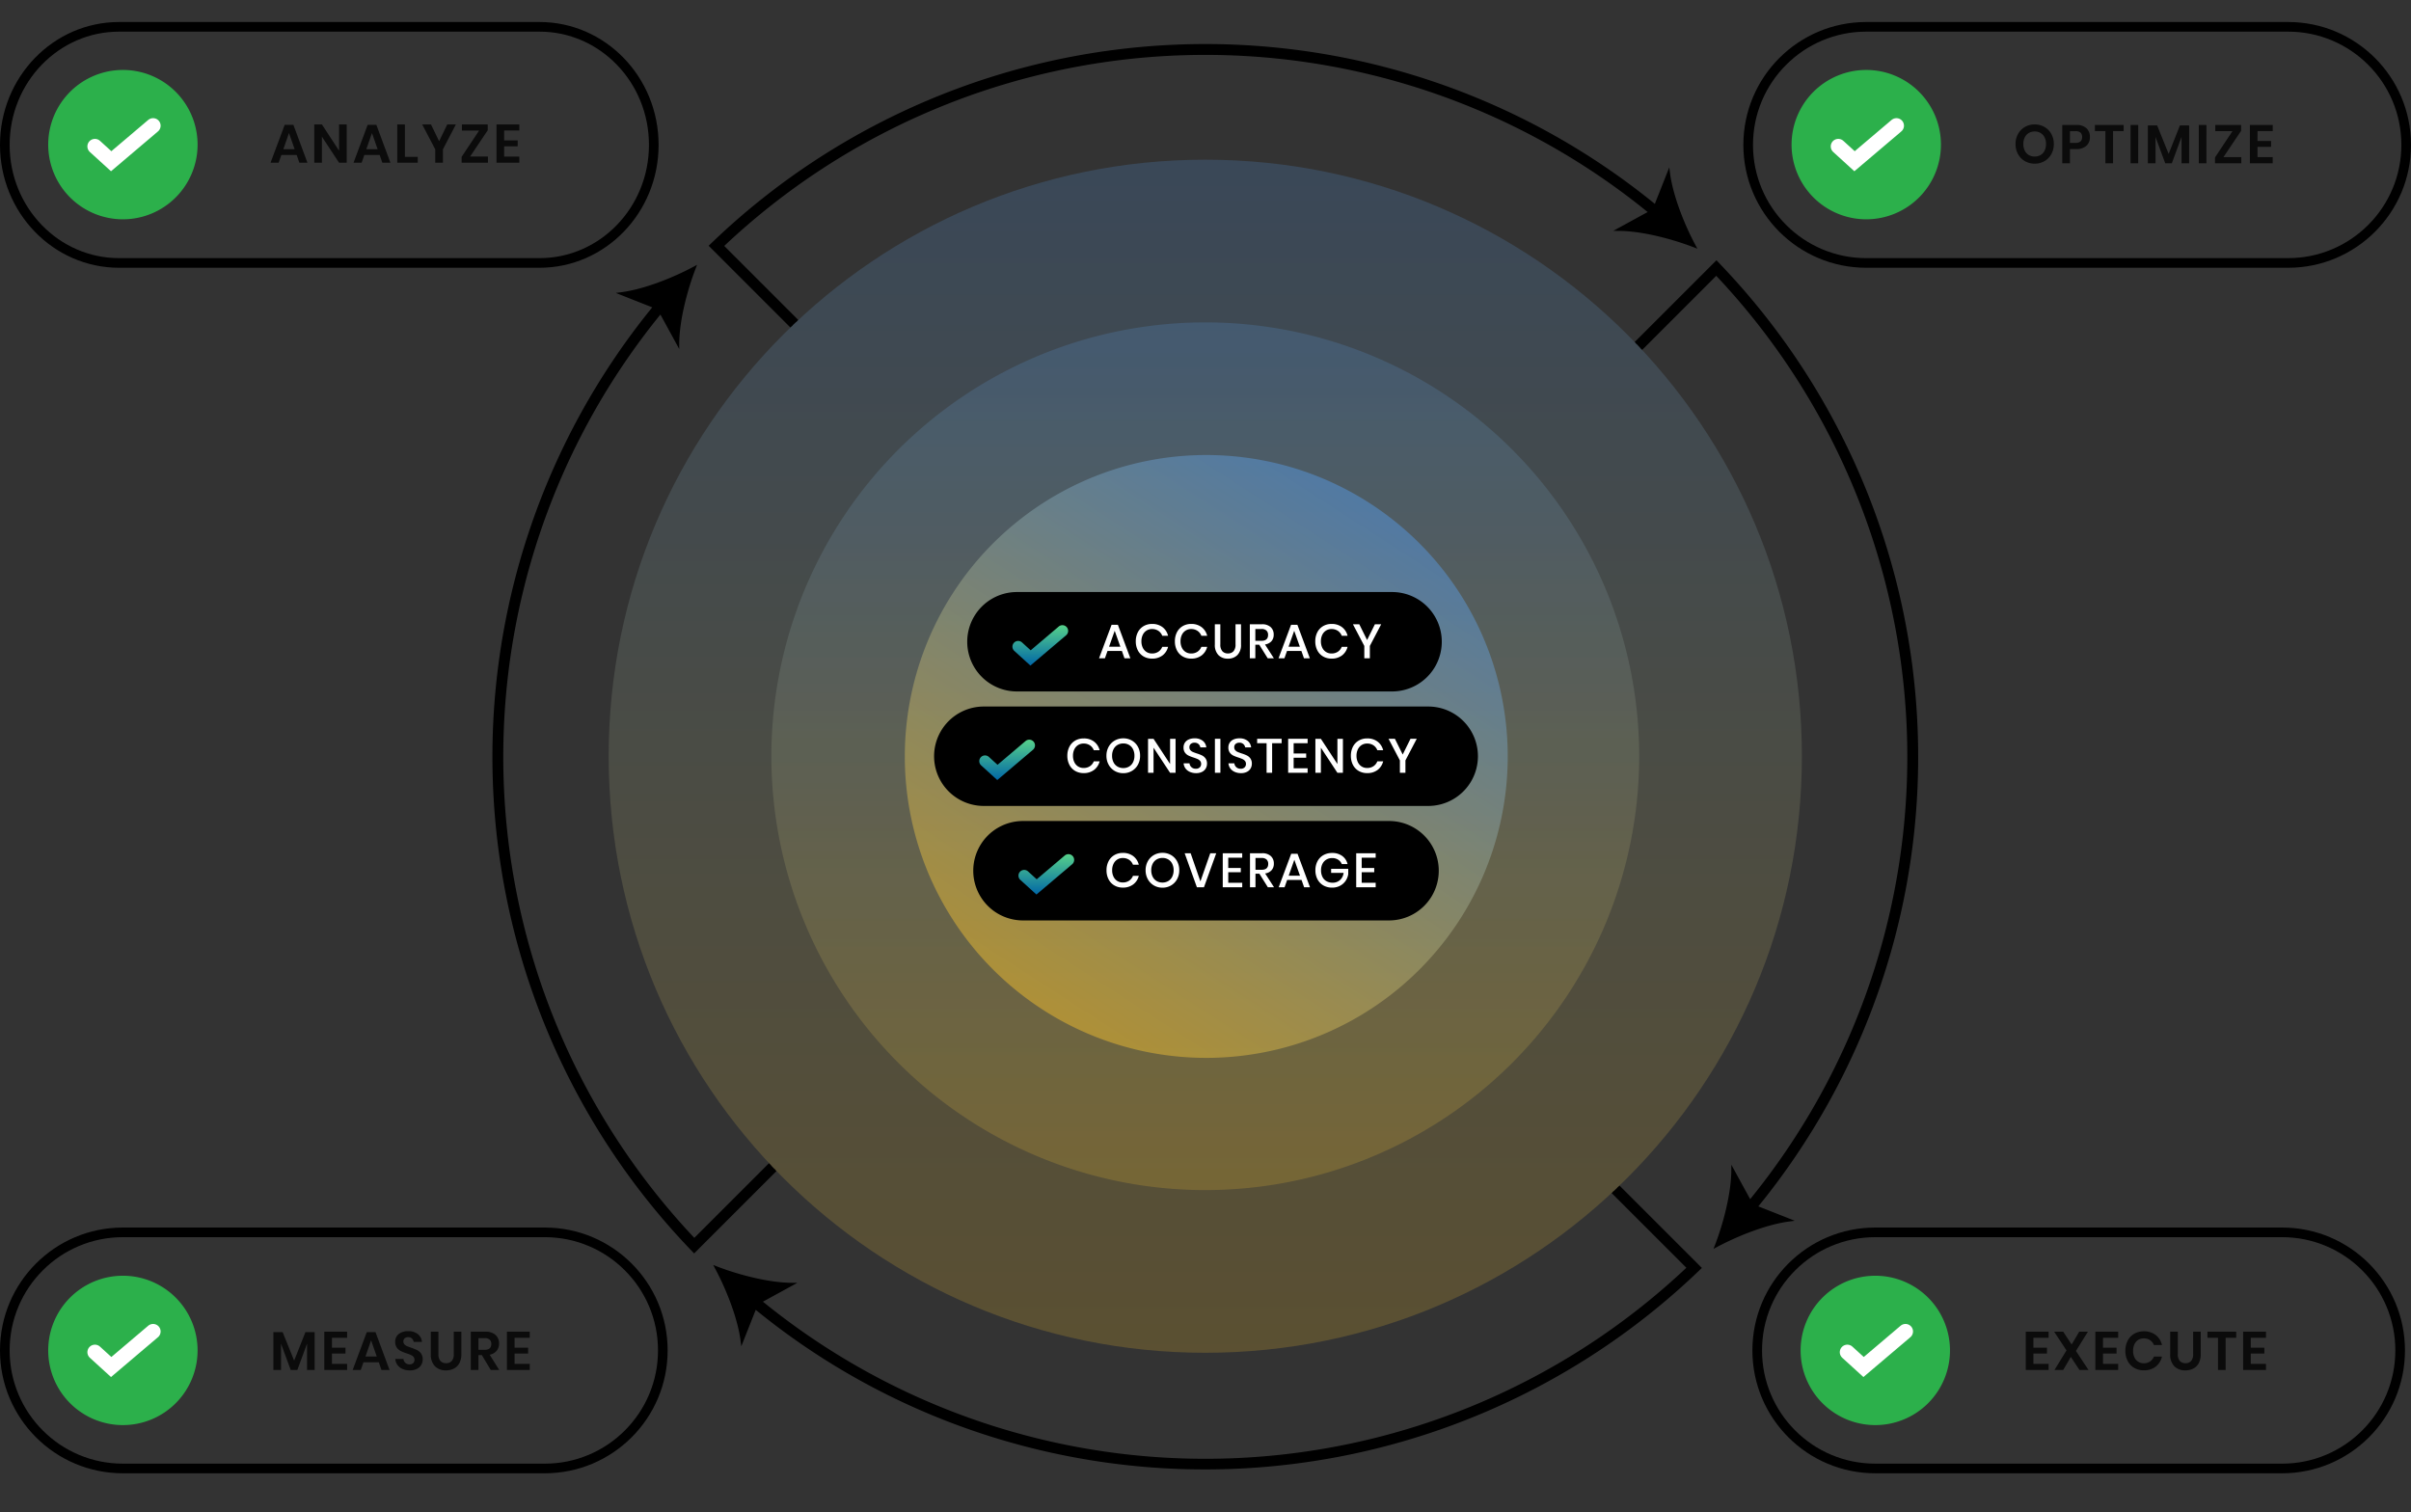
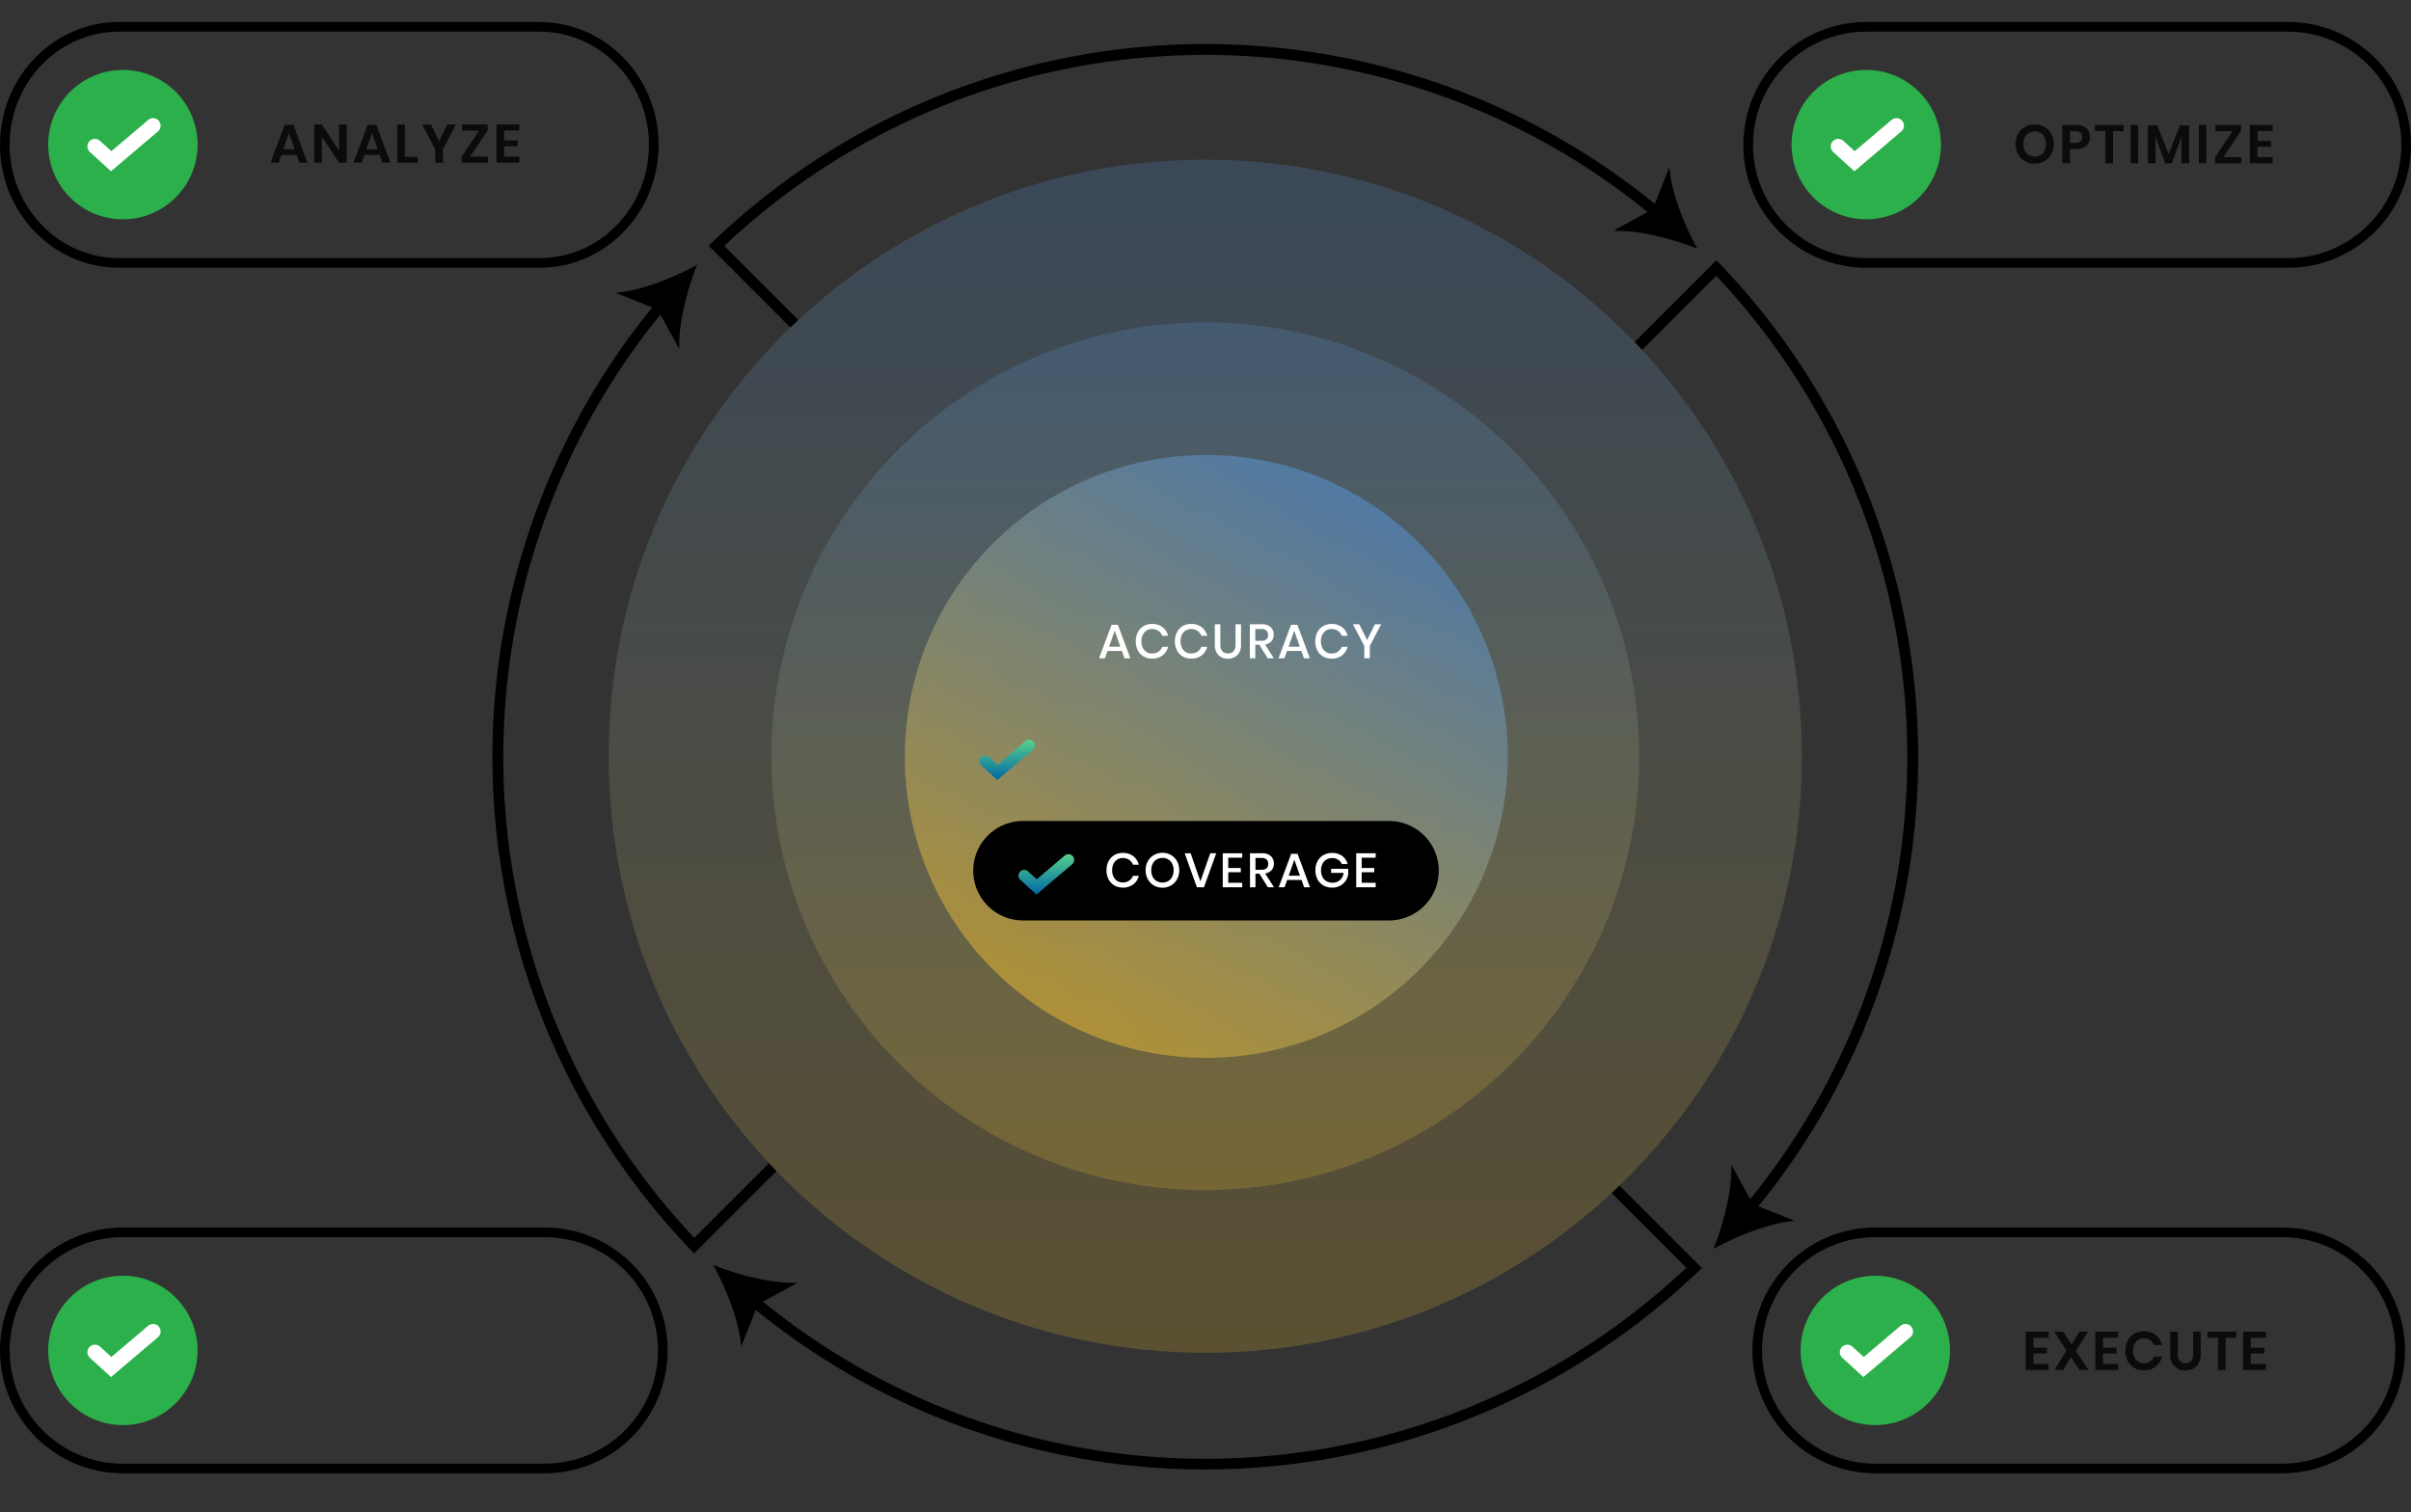
<svg xmlns="http://www.w3.org/2000/svg" width="800.145" height="502" viewBox="0 0 800.145 502">
  <rect x="0" y="0" width="800.145" height="502" fill="#333333" stroke="none" />
  <defs>
    <linearGradient id="linear-gradient" x1="0.5" x2="0.5" y2="1" gradientUnits="objectBoundingBox">
      <stop offset="0" stop-color="#569ef0" />
      <stop offset="1" stop-color="#ffc72c" />
    </linearGradient>
    <clipPath id="clip-path">
      <path id="mask" d="M9147,25125.213a253.058,253.058,0,0,1-50.587-5.1,249.77,249.77,0,0,1-89.753-37.77,251.71,251.71,0,0,1-90.937-110.434,249.606,249.606,0,0,1-14.625-47.115,253.426,253.426,0,0,1,0-101.168,249.657,249.657,0,0,1,37.766-89.752,251.69,251.69,0,0,1,110.434-90.937,249.691,249.691,0,0,1,47.115-14.629,253.536,253.536,0,0,1,101.171,0,249.747,249.747,0,0,1,89.75,37.77,251.731,251.731,0,0,1,90.937,110.434,249.647,249.647,0,0,1,14.624,47.115,253.426,253.426,0,0,1,0,101.168,249.611,249.611,0,0,1-37.766,89.752,251.7,251.7,0,0,1-110.431,90.938,249.748,249.748,0,0,1-47.114,14.629A253.029,253.029,0,0,1,9147,25125.213Zm0-449a199.423,199.423,0,0,0-39.906,4.023,196.83,196.83,0,0,0-70.8,29.791,198.566,198.566,0,0,0-71.736,87.117,197.05,197.05,0,0,0-11.537,37.166,199.944,199.944,0,0,0,0,79.809,196.954,196.954,0,0,0,29.792,70.8,198.59,198.59,0,0,0,87.113,71.738,197.268,197.268,0,0,0,37.168,11.537,199.9,199.9,0,0,0,79.81,0,196.889,196.889,0,0,0,70.8-29.793,198.576,198.576,0,0,0,71.734-87.117,197.016,197.016,0,0,0,11.537-37.166,199.944,199.944,0,0,0,0-79.809,196.954,196.954,0,0,0-29.792-70.8,198.575,198.575,0,0,0-87.111-71.738,197.035,197.035,0,0,0-37.166-11.535A199.394,199.394,0,0,0,9147,24676.211Z" transform="translate(-8187 -18664.213)" stroke="rgba(0,0,0,0)" stroke-width="1" fill="url(#linear-gradient)" />
    </clipPath>
    <linearGradient id="linear-gradient-5" x1="0.5" x2="0.5" y2="1" gradientUnits="objectBoundingBox">
      <stop offset="0" stop-color="#57d18b" />
      <stop offset="1" stop-color="#0167a6" />
    </linearGradient>
  </defs>
  <g id="best_practices_supported_by_Clear_Demand_solutons" data-name="best practices supported by Clear Demand solutons" transform="translate(23621.145 17178.303)">
    <g id="Group_124584" data-name="Group 124584" transform="translate(-8)">
      <path id="Path_94036" data-name="Path 94036" d="M144,0A144,144,0,1,1,0,144,144,144,0,0,1,144,0Z" transform="translate(-23357.145 -17071.301)" stroke="rgba(0,0,0,0)" stroke-width="1" opacity="0.195" fill="url(#linear-gradient)" />
      <g id="arrows" transform="translate(-24173.146 -23137.301)" clip-path="url(#clip-path)">
        <g id="flow">
          <path id="flow-2" data-name="flow" d="M9045.492,24944.666a234.389,234.389,0,0,1-62.892-36.926l-4.323,10.941c-.984-7.5-4.764-17.094-8.5-24.055,7.37,2.848,17.356,5.414,24.918,5.461l-10.382,5.68a233.207,233.207,0,0,0,308.07-11.16l-108.928-108.93a79.46,79.46,0,0,1-102.891,0l-82.186,82.191-1.844-1.84,83.905-83.91.917.8a76.843,76.843,0,0,0,101.3,0l.918-.8,112.529,112.531-.966.918a236.262,236.262,0,0,1-249.648,49.1Zm-84.034-56.508a235.831,235.831,0,0,1-12.163-312.551l-10.942-4.324c7.488-.984,17.088-4.77,24.046-8.5-2.838,7.371-5.414,17.359-5.462,24.922l-5.673-10.387a233.217,233.217,0,0,0,11.159,308.07l108.928-108.93a79.25,79.25,0,0,1-18.871-51.437,79.209,79.209,0,0,1,18.871-51.445l-82.191-82.187,1.848-1.844,83.9,83.91-.8.91a76.883,76.883,0,0,0,0,101.3l.8.918-112.529,112.539Zm345.627-25.82,5.673,10.375a233.2,233.2,0,0,0-11.165-308.07l-108.922,108.922a79.5,79.5,0,0,1,0,102.891l82.186,82.188-1.842,1.848-83.9-83.91.8-.918a76.875,76.875,0,0,0,0-101.3l-.8-.918,112.529-112.535.919.965a235.831,235.831,0,0,1,12.169,312.555l10.942,4.32c-7.489.984-17.083,4.77-24.049,8.5C9304.467,24879.885,9307.036,24869.9,9307.085,24862.338Zm-124.426-195.227a76.872,76.872,0,0,0-101.3,0l-.919.8-112.535-112.527.964-.922a235.82,235.82,0,0,1,312.549-12.164l4.33-10.941c.977,7.484,4.758,17.09,8.5,24.047-7.37-2.84-17.355-5.41-24.917-5.457l10.379-5.676a233.168,233.168,0,0,0-308.062,11.16l108.916,108.926a79.451,79.451,0,0,1,102.891,0l82.186-82.187,1.841,1.84-83.9,83.9Z" transform="translate(-8172.007 -18514.811)" stroke="#000" stroke-miterlimit="10" stroke-width="1" />
        </g>
      </g>
      <path id="Path_94033" data-name="Path 94033" d="M198,0C307.352,0,396,88.648,396,198S307.352,396,198,396,0,307.352,0,198,88.648,0,198,0Z" transform="translate(-23411.145 -17125.301)" stroke="rgba(0,0,0,0)" stroke-width="1" opacity="0.195" fill="url(#linear-gradient)" />
      <path id="Path_94037" data-name="Path 94037" d="M100,0A100,100,0,1,1,0,100,100,100,0,0,1,100,0Z" transform="matrix(0.839, 0.545, -0.545, 0.839, -23242.217, -17065.629)" stroke="rgba(0,0,0,0)" stroke-width="1" opacity="0.448" fill="url(#linear-gradient)" />
      <path id="Path_94040" data-name="Path 94040" d="M16.5,0H137.987a16.5,16.5,0,0,1,0,33H16.5a16.5,16.5,0,0,1,0-33Z" transform="translate(-23290.146 -16905.801)" />
      <path id="Path_94041" data-name="Path 94041" d="M6.144-11.408A5.51,5.51,0,0,1,9.6-10.352a5.16,5.16,0,0,1,1.856,2.864H9.52A3.44,3.44,0,0,0,8.248-9.112a3.678,3.678,0,0,0-2.136-.6,3.32,3.32,0,0,0-1.8.5A3.41,3.41,0,0,0,3.064-7.8a4.79,4.79,0,0,0-.456,2.152,4.752,4.752,0,0,0,.456,2.136A3.41,3.41,0,0,0,4.312-2.1a3.32,3.32,0,0,0,1.8.5,3.678,3.678,0,0,0,2.136-.6A3.45,3.45,0,0,0,9.52-3.808h1.936A5.121,5.121,0,0,1,9.6-.952,5.539,5.539,0,0,1,6.144.1,5.461,5.461,0,0,1,3.312-.632a4.932,4.932,0,0,1-1.9-2.032A6.421,6.421,0,0,1,.736-5.648a6.421,6.421,0,0,1,.672-2.984,4.985,4.985,0,0,1,1.9-2.04A5.415,5.415,0,0,1,6.144-11.408Zm13.168-.032a5.567,5.567,0,0,1,2.84.736,5.26,5.26,0,0,1,2,2.056,6.075,6.075,0,0,1,.728,2.984,6.075,6.075,0,0,1-.728,2.984,5.317,5.317,0,0,1-2,2.064,5.521,5.521,0,0,1-2.84.744,5.551,5.551,0,0,1-2.856-.744A5.374,5.374,0,0,1,14.448-2.68a6.022,6.022,0,0,1-.736-2.984,6.022,6.022,0,0,1,.736-2.984A5.316,5.316,0,0,1,16.456-10.7,5.6,5.6,0,0,1,19.312-11.44Zm0,1.7a3.763,3.763,0,0,0-1.936.5,3.381,3.381,0,0,0-1.32,1.424,4.7,4.7,0,0,0-.472,2.16,4.7,4.7,0,0,0,.472,2.16,3.381,3.381,0,0,0,1.32,1.424,3.763,3.763,0,0,0,1.936.5,3.689,3.689,0,0,0,1.912-.5A3.4,3.4,0,0,0,22.536-3.5a4.7,4.7,0,0,0,.472-2.16,4.7,4.7,0,0,0-.472-2.16,3.4,3.4,0,0,0-1.312-1.424A3.689,3.689,0,0,0,19.312-9.744ZM28.656-11.3,31.9-1.952,35.168-11.3h1.984L33.072,0H30.736L26.672-11.3Zm12.48,1.472V-6.4H45.3v1.408h-4.16v3.5h4.64V0H39.312V-11.3h6.464v1.472ZM54.288,0,51.472-4.512h-1.3V0H48.352V-11.3h3.984a4.125,4.125,0,0,1,2.936.944,3.272,3.272,0,0,1,1,2.5,3.179,3.179,0,0,1-.744,2.176,3.543,3.543,0,0,1-2.152,1.088L56.336,0ZM50.176-5.808h2.016q2.208,0,2.208-1.952a1.924,1.924,0,0,0-.536-1.448,2.326,2.326,0,0,0-1.672-.52H50.176Zm15.28,3.36H60.688L59.824,0H57.872l4.16-11.12h2.1L68.272,0H66.32Zm-.512-1.408-1.872-5.28L61.2-3.856ZM75.6-11.392a5.5,5.5,0,0,1,3.36.992,4.664,4.664,0,0,1,1.776,2.7h-1.92a3.066,3.066,0,0,0-1.208-1.456A3.583,3.583,0,0,0,75.616-9.7a3.658,3.658,0,0,0-1.9.5,3.418,3.418,0,0,0-1.312,1.408,4.6,4.6,0,0,0-.472,2.144,4.787,4.787,0,0,0,.48,2.224,3.336,3.336,0,0,0,1.352,1.416,4.075,4.075,0,0,0,2.024.488,3.569,3.569,0,0,0,2.416-.872,3.7,3.7,0,0,0,1.216-2.392H75.28V-6.128h5.68v1.744a5.408,5.408,0,0,1-.888,2.264A5.074,5.074,0,0,1,78.232-.5a5.489,5.489,0,0,1-2.616.608A5.68,5.68,0,0,1,72.7-.624a5.029,5.029,0,0,1-1.952-2.04,6.3,6.3,0,0,1-.688-2.984,6.3,6.3,0,0,1,.688-2.984A4.991,4.991,0,0,1,72.7-10.664,5.686,5.686,0,0,1,75.6-11.392Zm9.824,1.568V-6.4h4.16v1.408h-4.16v3.5h4.64V0H83.6V-11.3h6.464v1.472Z" transform="translate(-23246.66 -16883.801)" fill="#fff" />
      <path id="Path_90749" data-name="Path 90749" d="M-9885.157-8338.8l-1.235-1.125-4.109-3.74a1.9,1.9,0,0,1-.126-2.687,1.9,1.9,0,0,1,2.686-.126l2.874,2.615,9.3-7.89a1.9,1.9,0,0,1,2.68.221,1.9,1.9,0,0,1-.22,2.68Z" transform="translate(-13384.023 -8542.593)" fill="url(#linear-gradient-5)" />
-       <path id="Path_94034" data-name="Path 94034" d="M16.5,0H163.987a16.5,16.5,0,0,1,0,33H16.5a16.5,16.5,0,0,1,0-33Z" transform="translate(-23303.146 -16943.801)" />
-       <path id="Path_94042" data-name="Path 94042" d="M6.144-11.408A5.51,5.51,0,0,1,9.6-10.352a5.16,5.16,0,0,1,1.856,2.864H9.52A3.44,3.44,0,0,0,8.248-9.112a3.678,3.678,0,0,0-2.136-.6,3.32,3.32,0,0,0-1.8.5A3.41,3.41,0,0,0,3.064-7.8a4.79,4.79,0,0,0-.456,2.152,4.752,4.752,0,0,0,.456,2.136A3.41,3.41,0,0,0,4.312-2.1a3.32,3.32,0,0,0,1.8.5,3.678,3.678,0,0,0,2.136-.6A3.45,3.45,0,0,0,9.52-3.808h1.936A5.121,5.121,0,0,1,9.6-.952,5.539,5.539,0,0,1,6.144.1,5.461,5.461,0,0,1,3.312-.632a4.932,4.932,0,0,1-1.9-2.032A6.421,6.421,0,0,1,.736-5.648a6.421,6.421,0,0,1,.672-2.984,4.985,4.985,0,0,1,1.9-2.04A5.415,5.415,0,0,1,6.144-11.408Zm13.168-.032a5.567,5.567,0,0,1,2.84.736,5.26,5.26,0,0,1,2,2.056,6.075,6.075,0,0,1,.728,2.984,6.075,6.075,0,0,1-.728,2.984,5.317,5.317,0,0,1-2,2.064,5.521,5.521,0,0,1-2.84.744,5.551,5.551,0,0,1-2.856-.744A5.374,5.374,0,0,1,14.448-2.68a6.022,6.022,0,0,1-.736-2.984,6.022,6.022,0,0,1,.736-2.984A5.316,5.316,0,0,1,16.456-10.7,5.6,5.6,0,0,1,19.312-11.44Zm0,1.7a3.763,3.763,0,0,0-1.936.5,3.381,3.381,0,0,0-1.32,1.424,4.7,4.7,0,0,0-.472,2.16,4.7,4.7,0,0,0,.472,2.16,3.381,3.381,0,0,0,1.32,1.424,3.763,3.763,0,0,0,1.936.5,3.689,3.689,0,0,0,1.912-.5A3.4,3.4,0,0,0,22.536-3.5a4.7,4.7,0,0,0,.472-2.16,4.7,4.7,0,0,0-.472-2.16,3.4,3.4,0,0,0-1.312-1.424A3.689,3.689,0,0,0,19.312-9.744ZM36.656,0H34.832L29.344-8.336V0H27.52V-11.28h1.824l5.488,8.368V-11.28h1.824ZM47.088-3.008a3.1,3.1,0,0,1-.4,1.544A2.908,2.908,0,0,1,45.472-.32a4.232,4.232,0,0,1-2,.432A5,5,0,0,1,41.408-.3,3.592,3.592,0,0,1,39.952-1.44a3.248,3.248,0,0,1-.624-1.7H41.28a2,2,0,0,0,.632,1.264,2.052,2.052,0,0,0,1.48.528,1.76,1.76,0,0,0,1.288-.448,1.545,1.545,0,0,0,.456-1.152,1.482,1.482,0,0,0-.336-1,2.356,2.356,0,0,0-.832-.616q-.5-.224-1.36-.512a11.854,11.854,0,0,1-1.72-.672A3.128,3.128,0,0,1,39.76-6.72,2.8,2.8,0,0,1,39.3-8.4a2.866,2.866,0,0,1,.448-1.6,2.912,2.912,0,0,1,1.28-1.064,4.62,4.62,0,0,1,1.92-.376,4.2,4.2,0,0,1,2.744.832,3.135,3.135,0,0,1,1.16,2.176H44.88a1.919,1.919,0,0,0-.6-1.1,1.879,1.879,0,0,0-1.336-.456,1.845,1.845,0,0,0-1.232.392,1.394,1.394,0,0,0-.464,1.128,1.418,1.418,0,0,0,.32.952,2.224,2.224,0,0,0,.808.592q.488.216,1.336.5a11.738,11.738,0,0,1,1.752.68,3.174,3.174,0,0,1,1.152,1A2.894,2.894,0,0,1,47.088-3.008ZM51.536-11.3V0H49.712V-11.3ZM61.968-3.008a3.1,3.1,0,0,1-.4,1.544A2.908,2.908,0,0,1,60.352-.32a4.232,4.232,0,0,1-2,.432A5,5,0,0,1,56.288-.3,3.592,3.592,0,0,1,54.832-1.44a3.248,3.248,0,0,1-.624-1.7H56.16a2,2,0,0,0,.632,1.264,2.052,2.052,0,0,0,1.48.528,1.76,1.76,0,0,0,1.288-.448,1.545,1.545,0,0,0,.456-1.152,1.482,1.482,0,0,0-.336-1,2.356,2.356,0,0,0-.832-.616q-.5-.224-1.36-.512a11.854,11.854,0,0,1-1.72-.672A3.128,3.128,0,0,1,54.64-6.72a2.8,2.8,0,0,1-.464-1.68,2.866,2.866,0,0,1,.448-1.6,2.912,2.912,0,0,1,1.28-1.064,4.62,4.62,0,0,1,1.92-.376,4.2,4.2,0,0,1,2.744.832,3.135,3.135,0,0,1,1.16,2.176H59.76a1.919,1.919,0,0,0-.6-1.1,1.879,1.879,0,0,0-1.336-.456,1.845,1.845,0,0,0-1.232.392,1.394,1.394,0,0,0-.464,1.128,1.418,1.418,0,0,0,.32.952,2.224,2.224,0,0,0,.808.592q.488.216,1.336.5a11.738,11.738,0,0,1,1.752.68,3.174,3.174,0,0,1,1.152,1A2.894,2.894,0,0,1,61.968-3.008ZM71.856-11.3v1.472H68.7V0h-1.84V-9.824H63.728V-11.3ZM75.84-9.824V-6.4H80v1.408H75.84v3.5h4.64V0H74.016V-11.3H80.48v1.472ZM92.192,0H90.368L84.88-8.336V0H83.056V-11.28H84.88l5.488,8.368V-11.28h1.824Zm8.048-11.408a5.51,5.51,0,0,1,3.456,1.056,5.16,5.16,0,0,1,1.856,2.864h-1.936a3.44,3.44,0,0,0-1.272-1.624,3.678,3.678,0,0,0-2.136-.6,3.32,3.32,0,0,0-1.8.5A3.41,3.41,0,0,0,97.16-7.8,4.79,4.79,0,0,0,96.7-5.648a4.752,4.752,0,0,0,.456,2.136A3.41,3.41,0,0,0,98.408-2.1a3.32,3.32,0,0,0,1.8.5,3.678,3.678,0,0,0,2.136-.6,3.45,3.45,0,0,0,1.272-1.608h1.936A5.121,5.121,0,0,1,103.7-.952,5.539,5.539,0,0,1,100.24.1a5.461,5.461,0,0,1-2.832-.728,4.932,4.932,0,0,1-1.9-2.032,6.421,6.421,0,0,1-.672-2.984A6.421,6.421,0,0,1,95.5-8.632a4.985,4.985,0,0,1,1.9-2.04A5.415,5.415,0,0,1,100.24-11.408ZM116.7-11.3l-3.76,7.184V0H111.1V-4.112L107.328-11.3h2.112l2.592,5.232,2.592-5.232Z" transform="translate(-23259.66 -16921.801)" fill="#fff" />
      <path id="Path_90749-2" data-name="Path 90749" d="M-9885.157-8338.8l-1.235-1.125-4.109-3.74a1.9,1.9,0,0,1-.126-2.687,1.9,1.9,0,0,1,2.686-.126l2.874,2.615,9.3-7.89a1.9,1.9,0,0,1,2.68.221,1.9,1.9,0,0,1-.22,2.68Z" transform="translate(-13397.023 -8580.593)" fill="url(#linear-gradient-5)" />
-       <path id="Path_94038" data-name="Path 94038" d="M16.5,0H140.988a16.5,16.5,0,0,1,0,33H16.5a16.5,16.5,0,0,1,0-33Z" transform="translate(-23292.146 -16981.801)" />
      <path id="Path_94039" data-name="Path 94039" d="M7.84-2.448H3.072L2.208,0H.256l4.16-11.12h2.1L10.656,0H8.7ZM7.328-3.856,5.456-9.136,3.584-3.856Zm10.528-7.552a5.51,5.51,0,0,1,3.456,1.056,5.16,5.16,0,0,1,1.856,2.864H21.232A3.44,3.44,0,0,0,19.96-9.112a3.678,3.678,0,0,0-2.136-.6,3.32,3.32,0,0,0-1.8.5A3.41,3.41,0,0,0,14.776-7.8a4.79,4.79,0,0,0-.456,2.152,4.752,4.752,0,0,0,.456,2.136A3.41,3.41,0,0,0,16.024-2.1a3.32,3.32,0,0,0,1.8.5,3.678,3.678,0,0,0,2.136-.6,3.45,3.45,0,0,0,1.272-1.608h1.936A5.121,5.121,0,0,1,21.312-.952,5.539,5.539,0,0,1,17.856.1a5.461,5.461,0,0,1-2.832-.728,4.932,4.932,0,0,1-1.9-2.032,6.421,6.421,0,0,1-.672-2.984,6.421,6.421,0,0,1,.672-2.984,4.985,4.985,0,0,1,1.9-2.04A5.415,5.415,0,0,1,17.856-11.408Zm12.976,0a5.51,5.51,0,0,1,3.456,1.056,5.16,5.16,0,0,1,1.856,2.864H34.208a3.44,3.44,0,0,0-1.272-1.624,3.678,3.678,0,0,0-2.136-.6,3.32,3.32,0,0,0-1.8.5A3.41,3.41,0,0,0,27.752-7.8,4.79,4.79,0,0,0,27.3-5.648a4.752,4.752,0,0,0,.456,2.136A3.41,3.41,0,0,0,29-2.1a3.32,3.32,0,0,0,1.8.5,3.678,3.678,0,0,0,2.136-.6,3.45,3.45,0,0,0,1.272-1.608h1.936A5.121,5.121,0,0,1,34.288-.952,5.539,5.539,0,0,1,30.832.1,5.461,5.461,0,0,1,28-.632a4.932,4.932,0,0,1-1.9-2.032,6.421,6.421,0,0,1-.672-2.984A6.421,6.421,0,0,1,26.1-8.632a4.985,4.985,0,0,1,1.9-2.04A5.415,5.415,0,0,1,30.832-11.408Zm9.68.112v6.7a3.258,3.258,0,0,0,.664,2.24,2.382,2.382,0,0,0,1.864.736,2.362,2.362,0,0,0,1.848-.736,3.258,3.258,0,0,0,.664-2.24v-6.7h1.824v6.7a4.743,4.743,0,0,1-1.2,3.512A4.3,4.3,0,0,1,43.008.112,4.223,4.223,0,0,1,39.872-1.08a4.781,4.781,0,0,1-1.184-3.512v-6.7ZM56.24,0,53.424-4.512h-1.3V0H50.3V-11.3h3.984a4.125,4.125,0,0,1,2.936.944,3.272,3.272,0,0,1,1,2.5A3.179,3.179,0,0,1,57.48-5.68a3.543,3.543,0,0,1-2.152,1.088L58.288,0ZM52.128-5.808h2.016q2.208,0,2.208-1.952a1.924,1.924,0,0,0-.536-1.448,2.326,2.326,0,0,0-1.672-.52H52.128Zm15.28,3.36H62.64L61.776,0H59.824l4.16-11.12h2.1L70.224,0H68.272ZM66.9-3.856l-1.872-5.28-1.872,5.28Zm10.528-7.552a5.51,5.51,0,0,1,3.456,1.056,5.16,5.16,0,0,1,1.856,2.864H80.8a3.44,3.44,0,0,0-1.272-1.624,3.678,3.678,0,0,0-2.136-.6,3.32,3.32,0,0,0-1.8.5A3.41,3.41,0,0,0,74.344-7.8a4.79,4.79,0,0,0-.456,2.152,4.752,4.752,0,0,0,.456,2.136A3.41,3.41,0,0,0,75.592-2.1a3.32,3.32,0,0,0,1.8.5,3.678,3.678,0,0,0,2.136-.6A3.45,3.45,0,0,0,80.8-3.808h1.936A5.121,5.121,0,0,1,80.88-.952,5.539,5.539,0,0,1,77.424.1a5.461,5.461,0,0,1-2.832-.728,4.932,4.932,0,0,1-1.9-2.032,6.421,6.421,0,0,1-.672-2.984,6.421,6.421,0,0,1,.672-2.984,4.985,4.985,0,0,1,1.9-2.04A5.415,5.415,0,0,1,77.424-11.408Zm16.464.112-3.76,7.184V0h-1.84V-4.112L84.512-11.3h2.112l2.592,5.232L91.808-11.3Z" transform="translate(-23248.66 -16959.801)" fill="#fff" />
-       <path id="Path_90749-3" data-name="Path 90749" d="M-9885.157-8338.8l-1.235-1.125-4.109-3.74a1.9,1.9,0,0,1-.126-2.687,1.9,1.9,0,0,1,2.686-.126l2.874,2.615,9.3-7.89a1.9,1.9,0,0,1,2.68.221,1.9,1.9,0,0,1-.22,2.68Z" transform="translate(-13386.023 -8618.593)" fill="url(#linear-gradient-5)" />
    </g>
    <g id="Pill" transform="translate(-23042.572 -17171)" fill="none">
      <path d="M40.786,0h140a40.786,40.786,0,0,1,0,81.572h-140A40.786,40.786,0,0,1,40.786,0Z" stroke="none" />
      <path d="M 40.786 3.2 C 35.711 3.2 30.789 4.193 26.157 6.152 C 21.682 8.045 17.662 10.756 14.209 14.209 C 10.756 17.662 8.045 21.682 6.152 26.157 C 4.193 30.789 3.2 35.711 3.2 40.786 C 3.2 45.862 4.193 50.784 6.152 55.415 C 8.045 59.891 10.756 63.911 14.209 67.364 C 17.662 70.816 21.682 73.527 26.157 75.42 C 30.789 77.379 35.711 78.372 40.786 78.372 L 180.786 78.372 C 185.862 78.372 190.784 77.379 195.415 75.42 C 199.891 73.527 203.911 70.816 207.364 67.364 C 210.816 63.911 213.527 59.891 215.42 55.415 C 217.379 50.784 218.372 45.862 218.372 40.786 C 218.372 35.711 217.379 30.789 215.42 26.157 C 213.527 21.682 210.816 17.662 207.364 14.209 C 203.911 10.756 199.891 8.045 195.415 6.152 C 190.784 4.193 185.862 3.2 180.786 3.2 L 40.786 3.2 M 40.786 7.62939453125e-06 L 180.786 7.62939453125e-06 C 203.312 7.62939453125e-06 221.572 18.261 221.572 40.786 C 221.572 63.312 203.312 81.572 180.786 81.572 L 40.786 81.572 C 18.261 81.572 1.52587890625e-05 63.312 1.52587890625e-05 40.786 C 1.52587890625e-05 18.261 18.261 7.62939453125e-06 40.786 7.62939453125e-06 Z" stroke="none" fill="#000" />
    </g>
    <path id="Path_94043" data-name="Path 94043" d="M7.11-12.888a6.4,6.4,0,0,1,3.231.828,6.006,6.006,0,0,1,2.286,2.313,6.717,6.717,0,0,1,.837,3.357,6.767,6.767,0,0,1-.837,3.366A5.989,5.989,0,0,1,10.341-.7,6.4,6.4,0,0,1,7.11.126,6.4,6.4,0,0,1,3.879-.7,5.989,5.989,0,0,1,1.593-3.024,6.767,6.767,0,0,1,.756-6.39a6.717,6.717,0,0,1,.837-3.357A6.006,6.006,0,0,1,3.879-12.06,6.4,6.4,0,0,1,7.11-12.888Zm0,2.34a3.76,3.76,0,0,0-1.962.5A3.448,3.448,0,0,0,3.825-8.6,4.833,4.833,0,0,0,3.348-6.39a4.833,4.833,0,0,0,.477,2.2A3.448,3.448,0,0,0,5.148-2.736a3.76,3.76,0,0,0,1.962.5,3.76,3.76,0,0,0,1.962-.5,3.448,3.448,0,0,0,1.323-1.449,4.833,4.833,0,0,0,.477-2.2A4.833,4.833,0,0,0,10.395-8.6a3.448,3.448,0,0,0-1.323-1.449A3.76,3.76,0,0,0,7.11-10.548Zm11.7,5.832V0H16.272V-12.708H20.9a4.77,4.77,0,0,1,3.393,1.08,3.843,3.843,0,0,1,1.143,2.934,3.738,3.738,0,0,1-1.179,2.9A4.794,4.794,0,0,1,20.9-4.716ZM20.628-6.75q2.232,0,2.232-1.944a1.934,1.934,0,0,0-.522-1.458,2.407,2.407,0,0,0-1.71-.5H18.81V-6.75Zm16-5.958v2.016H33.12V0H30.582V-10.692H27.09v-2.016Zm4.842,0V0H38.934V-12.708Zm16.9.144V0h-2.52V-8.766L52.632,0h-2.2L47.214-8.73V0H44.676V-12.564h3.078l3.816,9.45,3.744-9.45Zm5.742-.144V0H61.578V-12.708ZM69.768-2.052H75.69V0H66.96V-1.944l5.8-8.73H67.05v-2.034h8.568v1.944Zm11.3-8.64V-7.4h4.5v1.944h-4.5v3.42h5.04V0H78.534V-12.708h7.578v2.016Z" transform="translate(-22953 -17124.111)" fill="#0b0b0b" />
    <path id="Path_90750" data-name="Path 90750" d="M24.786,0A24.786,24.786,0,1,1,0,24.786,24.786,24.786,0,0,1,24.786,0Z" transform="translate(-23026.572 -17155.086)" fill="#2cb04b" />
    <path id="Path_90749-4" data-name="Path 90749" d="M-9888.623-8342.83l5.4,4.918,13.905-11.795" transform="translate(-13122.449 -8786.879)" fill="none" stroke="#fff" stroke-linecap="round" stroke-width="5" />
    <g id="Pill-2" data-name="Pill" transform="translate(-23621.145 -17171)" fill="none">
      <path d="M39.52,0H179.052c21.827,0,39.52,18.261,39.52,40.786s-17.694,40.786-39.52,40.786H39.52C17.694,81.572,0,63.312,0,40.786S17.694,0,39.52,0Z" stroke="none" />
      <path d="M 39.52 3.2 C 34.628 3.2 29.884 4.188 25.417 6.138 C 21.095 8.025 17.211 10.728 13.873 14.173 C 10.529 17.625 7.902 21.646 6.067 26.124 C 4.164 30.765 3.2 35.698 3.2 40.786 C 3.2 45.874 4.164 50.807 6.067 55.448 C 7.902 59.927 10.529 63.948 13.873 67.399 C 17.211 70.844 21.095 73.548 25.417 75.434 C 29.884 77.384 34.628 78.372 39.52 78.372 L 179.052 78.372 C 183.944 78.372 188.689 77.384 193.155 75.434 C 197.477 73.548 201.361 70.844 204.699 67.399 C 208.044 63.948 210.67 59.927 212.506 55.448 C 214.408 50.807 215.372 45.874 215.372 40.786 C 215.372 35.698 214.408 30.765 212.506 26.124 C 210.67 21.646 208.044 17.625 204.699 14.173 C 201.361 10.728 197.477 8.025 193.155 6.138 C 188.689 4.188 183.944 3.2 179.052 3.2 L 39.52 3.2 M 39.52 -1.52587890625e-05 L 179.052 -1.52587890625e-05 C 200.878 -1.52587890625e-05 218.572 18.261 218.572 40.786 C 218.572 63.312 200.878 81.572 179.052 81.572 L 39.52 81.572 C 17.694 81.572 -1.52587890625e-05 63.312 -1.52587890625e-05 40.786 C -1.52587890625e-05 18.261 17.694 -1.52587890625e-05 39.52 -1.52587890625e-05 Z" stroke="none" fill="#000" />
    </g>
    <path id="Path_94035" data-name="Path 94035" d="M8.892-2.556H3.8L2.9,0H.216L4.9-12.564h2.9L12.456,0H9.774ZM8.208-4.482,6.336-9.846,4.464-4.482ZM25.488,0H22.95L17.262-8.64V0H14.724V-12.708h2.538L22.95-4v-8.712h2.538ZM36.432-2.556H31.338L30.438,0H27.756l4.68-12.564h2.9L40,0H37.314Zm-.684-1.926L33.876-9.846,32-4.482ZM44.8-1.944h4.266V0h-6.8V-12.708H44.8Zm16.92-10.764-4.3,8.262V0H54.864V-4.446l-4.32-8.262H53.46l2.7,5.562,2.7-5.562ZM66.438-2.052H72.36V0H63.63V-1.944l5.8-8.73H63.72v-2.034h8.568v1.944Zm11.3-8.64V-7.4h4.5v1.944h-4.5v3.42h5.04V0H75.2V-12.708h7.578v2.016Z" transform="translate(-23531.572 -17124.293)" fill="#0b0b0b" />
    <path id="Path_90750-2" data-name="Path 90750" d="M24.786,0A24.786,24.786,0,1,1,0,24.786,24.786,24.786,0,0,1,24.786,0Z" transform="translate(-23605.145 -17155.086)" fill="#2cb04b" />
    <path id="Path_90749-5" data-name="Path 90749" d="M-9888.623-8342.83l5.4,4.918,13.905-11.795" transform="translate(-13701.021 -8786.879)" fill="none" stroke="#fff" stroke-linecap="round" stroke-width="5" />
    <g id="Pill-3" data-name="Pill" transform="translate(-23039.572 -16770.871)" fill="none">
      <path d="M40.786,0h135a40.786,40.786,0,0,1,0,81.572h-135A40.786,40.786,0,0,1,40.786,0Z" stroke="none" />
      <path d="M 40.786 3.2 C 35.711 3.2 30.789 4.193 26.157 6.152 C 21.682 8.045 17.662 10.756 14.209 14.209 C 10.756 17.662 8.045 21.682 6.152 26.157 C 4.193 30.789 3.2 35.711 3.2 40.786 C 3.2 45.862 4.193 50.784 6.152 55.415 C 8.045 59.891 10.756 63.911 14.209 67.364 C 17.662 70.816 21.682 73.527 26.157 75.42 C 30.789 77.379 35.711 78.372 40.786 78.372 L 175.786 78.372 C 180.862 78.372 185.784 77.379 190.415 75.42 C 194.891 73.527 198.911 70.816 202.364 67.364 C 205.816 63.911 208.527 59.891 210.42 55.415 C 212.379 50.784 213.372 45.862 213.372 40.786 C 213.372 35.711 212.379 30.789 210.42 26.157 C 208.527 21.682 205.816 17.662 202.364 14.209 C 198.911 10.756 194.891 8.045 190.415 6.152 C 185.784 4.193 180.862 3.2 175.786 3.2 L 40.786 3.2 M 40.786 -1.52587890625e-05 L 175.786 -1.52587890625e-05 C 198.312 -1.52587890625e-05 216.572 18.261 216.572 40.786 C 216.572 63.312 198.312 81.572 175.786 81.572 L 40.786 81.572 C 18.261 81.572 -1.52587890625e-05 63.312 -1.52587890625e-05 40.786 C -1.52587890625e-05 18.261 18.261 -1.52587890625e-05 40.786 -1.52587890625e-05 Z" stroke="none" fill="#000" />
    </g>
    <path id="Path_94044" data-name="Path 94044" d="M3.69-10.692V-7.4h4.5v1.944H3.69v3.42H8.73V0H1.152V-12.708H8.73v2.016ZM18.972,0,16.11-4.338,13.572,0h-2.9l4-6.5-4.1-6.21h3.006L16.38-8.46l2.5-4.248h2.9L17.8-6.318,21.978,0Zm7.812-10.692V-7.4h4.5v1.944h-4.5v3.42h5.04V0H24.246V-12.708h7.578v2.016Zm13.554-2.142A6.207,6.207,0,0,1,44.28-11.61a5.789,5.789,0,0,1,2.07,3.33H43.686A3.486,3.486,0,0,0,42.4-9.9a3.638,3.638,0,0,0-2.1-.594,3.371,3.371,0,0,0-1.818.5,3.364,3.364,0,0,0-1.26,1.44,5.017,5.017,0,0,0-.45,2.2,4.973,4.973,0,0,0,.45,2.178,3.364,3.364,0,0,0,1.26,1.44,3.371,3.371,0,0,0,1.818.5,3.638,3.638,0,0,0,2.1-.594,3.486,3.486,0,0,0,1.287-1.62H46.35a5.789,5.789,0,0,1-2.07,3.33A6.207,6.207,0,0,1,40.338.108a6.227,6.227,0,0,1-3.213-.819,5.577,5.577,0,0,1-2.16-2.3A7.169,7.169,0,0,1,34.2-6.354a7.208,7.208,0,0,1,.765-3.366,5.594,5.594,0,0,1,2.151-2.3A6.214,6.214,0,0,1,40.338-12.834Zm11.268.126v7.452a3.31,3.31,0,0,0,.657,2.241,2.394,2.394,0,0,0,1.9.747,2.372,2.372,0,0,0,1.881-.747A3.31,3.31,0,0,0,56.7-5.256v-7.452h2.52v7.452a6.194,6.194,0,0,1-.657,2.979A4.232,4.232,0,0,1,56.745-.468a5.707,5.707,0,0,1-2.637.594,4.938,4.938,0,0,1-3.654-1.368,5.441,5.441,0,0,1-1.368-4.014v-7.452Zm19.386,0v2.016h-3.51V0H64.944V-10.692H61.452v-2.016Zm4.842,2.016V-7.4h4.5v1.944h-4.5v3.42h5.04V0H73.3V-12.708h7.578v2.016Z" transform="translate(-22950 -16723.586)" fill="#0b0b0b" />
    <path id="Path_90750-3" data-name="Path 90750" d="M24.786,0A24.786,24.786,0,1,1,0,24.786,24.786,24.786,0,0,1,24.786,0Z" transform="translate(-23023.572 -16754.871)" fill="#2cb04b" />
    <path id="Path_90749-6" data-name="Path 90749" d="M-9888.623-8342.83l5.4,4.918,13.905-11.795" transform="translate(-13119.449 -8386.664)" fill="none" stroke="#fff" stroke-linecap="round" stroke-width="5" />
    <g id="Pill-4" data-name="Pill" transform="translate(-23621.145 -16770.871)" fill="none">
      <path d="M40.786,0h140a40.786,40.786,0,0,1,0,81.572h-140A40.786,40.786,0,0,1,40.786,0Z" stroke="none" />
      <path d="M 40.786 3.2 C 35.711 3.2 30.789 4.193 26.157 6.152 C 21.682 8.045 17.662 10.756 14.209 14.209 C 10.756 17.662 8.045 21.682 6.152 26.157 C 4.193 30.789 3.2 35.711 3.2 40.786 C 3.2 45.862 4.193 50.784 6.152 55.415 C 8.045 59.891 10.756 63.911 14.209 67.364 C 17.662 70.816 21.682 73.527 26.157 75.42 C 30.789 77.379 35.711 78.372 40.786 78.372 L 180.786 78.372 C 185.862 78.372 190.784 77.379 195.415 75.42 C 199.891 73.527 203.911 70.816 207.364 67.364 C 210.816 63.911 213.527 59.891 215.42 55.415 C 217.379 50.784 218.372 45.862 218.372 40.786 C 218.372 35.711 217.379 30.789 215.42 26.157 C 213.527 21.682 210.816 17.662 207.364 14.209 C 203.911 10.756 199.891 8.045 195.415 6.152 C 190.784 4.193 185.862 3.2 180.786 3.2 L 40.786 3.2 M 40.786 7.62939453125e-06 L 180.786 7.62939453125e-06 C 203.312 7.62939453125e-06 221.572 18.261 221.572 40.786 C 221.572 63.312 203.312 81.572 180.786 81.572 L 40.786 81.572 C 18.261 81.572 1.52587890625e-05 63.312 1.52587890625e-05 40.786 C 1.52587890625e-05 18.261 18.261 7.62939453125e-06 40.786 7.62939453125e-06 Z" stroke="none" fill="#000" />
    </g>
-     <path id="Path_94045" data-name="Path 94045" d="M14.85-12.564V0H12.33V-8.766L9.108,0h-2.2L3.69-8.73V0H1.152V-12.564H4.23l3.816,9.45,3.744-9.45Zm5.742,1.872V-7.4h4.5v1.944h-4.5v3.42h5.04V0H18.054V-12.708h7.578v2.016ZM36.144-2.556H31.05L30.15,0H27.468l4.68-12.564h2.9L39.708,0H37.026ZM35.46-4.482,33.588-9.846,31.716-4.482ZM50.706-3.474a3.446,3.446,0,0,1-.486,1.791A3.491,3.491,0,0,1,48.78-.369a4.993,4.993,0,0,1-2.322.5,6.025,6.025,0,0,1-2.412-.459,4.078,4.078,0,0,1-1.7-1.323,3.817,3.817,0,0,1-.729-2.016h2.7a2.063,2.063,0,0,0,.621,1.287,1.948,1.948,0,0,0,1.413.513A1.644,1.644,0,0,0,47.565-2.3a1.474,1.474,0,0,0,.423-1.089,1.427,1.427,0,0,0-.342-.981,2.5,2.5,0,0,0-.864-.621q-.522-.234-1.44-.54A14.235,14.235,0,0,1,43.4-6.309a3.594,3.594,0,0,1-1.287-1.125A3.223,3.223,0,0,1,41.58-9.36a3.132,3.132,0,0,1,1.179-2.583,4.846,4.846,0,0,1,3.123-.945,4.946,4.946,0,0,1,3.213.972,3.669,3.669,0,0,1,1.359,2.592H47.718a1.906,1.906,0,0,0-.576-1.125,1.788,1.788,0,0,0-1.278-.441,1.686,1.686,0,0,0-1.134.369A1.331,1.331,0,0,0,44.3-9.45a1.332,1.332,0,0,0,.333.927,2.541,2.541,0,0,0,.846.6,13.886,13.886,0,0,0,1.4.522,18.547,18.547,0,0,1,1.989.81,3.5,3.5,0,0,1,1.305,1.134A3.332,3.332,0,0,1,50.706-3.474Zm5.22-9.234v7.452a3.31,3.31,0,0,0,.657,2.241,2.394,2.394,0,0,0,1.9.747,2.372,2.372,0,0,0,1.881-.747,3.31,3.31,0,0,0,.657-2.241v-7.452h2.52v7.452a6.194,6.194,0,0,1-.657,2.979A4.232,4.232,0,0,1,61.065-.468a5.707,5.707,0,0,1-2.637.594,4.938,4.938,0,0,1-3.654-1.368,5.441,5.441,0,0,1-1.368-4.014v-7.452ZM73.3,0l-2.97-4.95H69.21V0H66.672V-12.708h4.842a4.782,4.782,0,0,1,3.375,1.08A3.7,3.7,0,0,1,76.05-8.784a3.667,3.667,0,0,1-.8,2.412,3.953,3.953,0,0,1-2.313,1.3L76.1,0ZM69.21-6.7H71.3q2.178,0,2.178-1.926a1.9,1.9,0,0,0-.531-1.431,2.3,2.3,0,0,0-1.647-.513H69.21Zm11.988-4V-7.4h4.5v1.944H81.2v3.42h5.04V0H78.66V-12.708h7.578v2.016Z" transform="translate(-23531.572 -16723.586)" fill="#0b0b0b" />
    <path id="Path_90750-4" data-name="Path 90750" d="M24.786,0A24.786,24.786,0,1,1,0,24.786,24.786,24.786,0,0,1,24.786,0Z" transform="translate(-23605.145 -16754.871)" fill="#2cb04b" />
    <path id="Path_90749-7" data-name="Path 90749" d="M-9888.623-8342.83l5.4,4.918,13.905-11.795" transform="translate(-13701.021 -8386.664)" fill="none" stroke="#fff" stroke-linecap="round" stroke-width="5" />
  </g>
</svg>